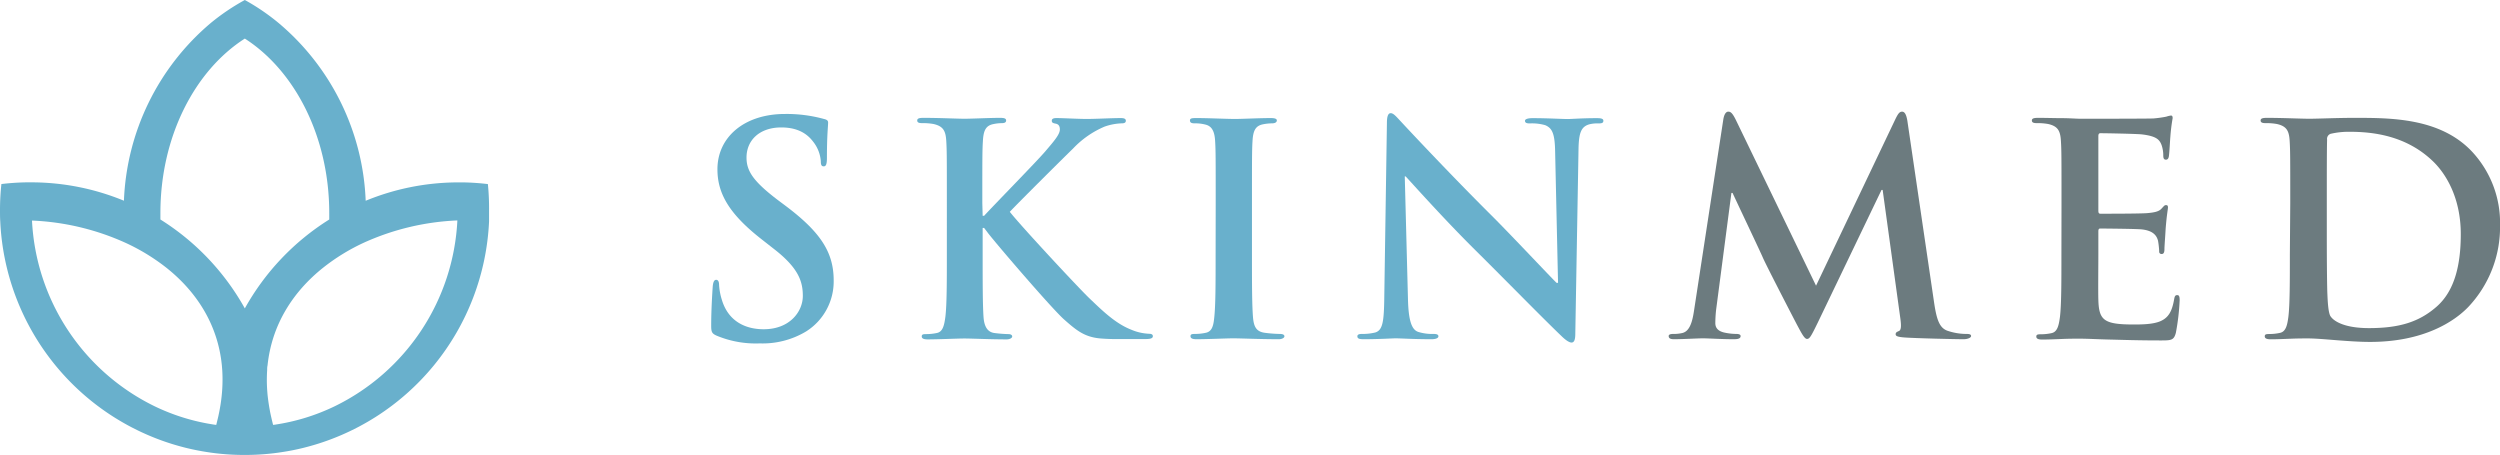
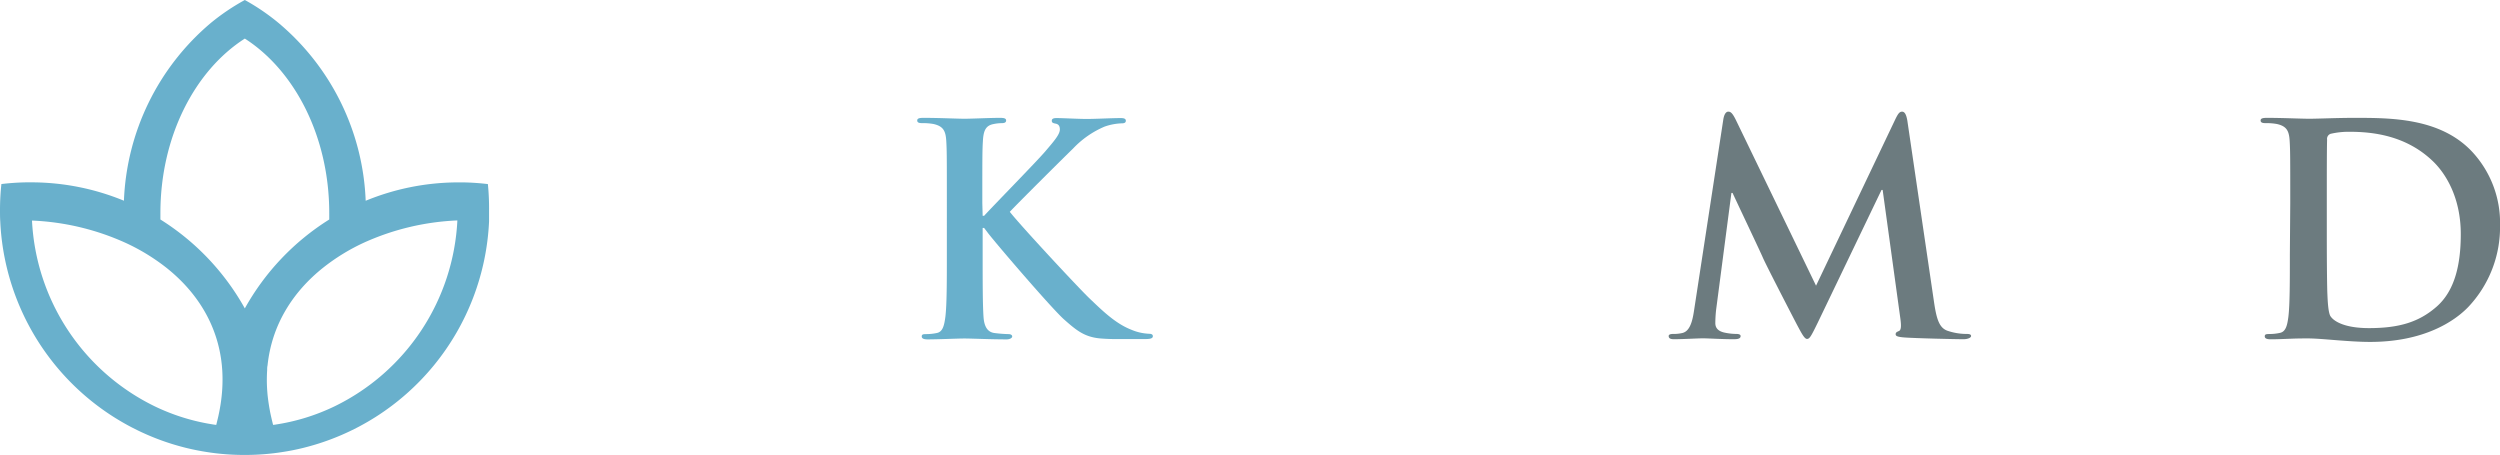
<svg xmlns="http://www.w3.org/2000/svg" viewBox="0 0 592.25 107.78">
  <defs>
    <style>.cls-1{fill:#69b0cc;}.cls-2{fill:#6c7b7f;}</style>
  </defs>
  <g id="Capa_2" data-name="Capa 2">
    <g id="Capa_2-2" data-name="Capa 2">
-       <path class="cls-1" d="M169.8,79.53c-1.11-.49-1.32-.83-1.32-2.36,0-3.81.28-8,.35-9.08s.28-1.8.83-1.8.69.63.69,1.18A14.41,14.41,0,0,0,171,71c1.52,5.13,5.61,7,9.91,7,6.23,0,9.28-4.22,9.28-7.9,0-3.39-1-6.58-6.79-11.08l-3.19-2.5c-7.62-6-10.25-10.81-10.25-16.42,0-7.62,6.37-13.1,16-13.1a33.31,33.31,0,0,1,9.22,1.18c.62.14,1,.35,1,.83,0,.9-.28,2.91-.28,8.32,0,1.52-.2,2.08-.76,2.08s-.69-.42-.69-1.25a8.45,8.45,0,0,0-1.8-4.58c-1-1.31-3-3.39-7.56-3.39-5.12,0-8.24,3-8.24,7.14,0,3.18,1.59,5.61,7.34,10l1.94,1.45c8.39,6.31,11.37,11.09,11.37,17.67a14,14,0,0,1-6.52,12.06,20,20,0,0,1-11,2.84A24,24,0,0,1,169.8,79.53Z" />
      <path class="cls-1" d="M232.79,51.12h.35c2.35-2.57,12.47-12.89,14.48-15.25s3.46-4,3.46-5.2c0-.76-.27-1.24-1-1.38s-.91-.28-.91-.7.35-.62,1.11-.62c1.46,0,5.27.21,7.14.21,2.15,0,6-.21,8.11-.21.69,0,1.18.14,1.18.62s-.35.63-1,.63a13.65,13.65,0,0,0-4,.76,22.15,22.15,0,0,0-7.49,5.2c-2.14,2.08-12.61,12.47-15,15C241.73,53.4,255.31,68,258,70.59c3.05,2.91,6.17,6,9.91,7.48a12.1,12.1,0,0,0,4.3,1c.49,0,.9.14.9.56s-.34.69-1.66.69h-6a47.69,47.69,0,0,1-4.78-.14c-3.74-.34-5.62-1.87-8.59-4.5S235.35,57,233.9,55l-.76-1h-.35v6.3c0,6.38,0,11.85.21,14.83.14,1.94.76,3.47,2.49,3.75a31.27,31.27,0,0,0,3.4.27c.55,0,.9.21.9.56s-.55.69-1.32.69c-3.88,0-8.24-.21-10-.21s-6,.21-8.73.21c-.9,0-1.38-.21-1.38-.69s.27-.56,1.11-.56a11.92,11.92,0,0,0,2.49-.27c1.39-.28,1.73-1.81,2-3.82.35-2.91.35-8.38.35-14.76V48.07c0-10.54,0-12.48-.14-14.69-.14-2.36-.7-3.47-3-4a14.13,14.13,0,0,0-2.7-.21c-.77,0-1.18-.14-1.18-.63s.48-.62,1.52-.62c3.67,0,8,.21,9.7.21s6-.21,8.39-.21c1,0,1.45.14,1.45.62s-.41.63-1,.63a10.21,10.21,0,0,0-1.94.21c-1.87.34-2.42,1.52-2.56,4-.14,2.21-.14,4.15-.14,14.69Z" />
-       <path class="cls-1" d="M288,48.07c0-10.54,0-12.48-.14-14.69-.13-2.36-.83-3.54-2.35-3.88a9.73,9.73,0,0,0-2.5-.28c-.69,0-1.11-.14-1.11-.69s.56-.56,1.67-.56c2.63,0,7,.21,9,.21,1.73,0,5.82-.21,8.45-.21.9,0,1.46.14,1.46.56s-.42.69-1.11.69a11.53,11.53,0,0,0-2.08.21c-1.87.34-2.43,1.52-2.57,4-.13,2.21-.13,4.15-.13,14.69V60.26c0,6.73,0,12.2.27,15.18.21,1.87.7,3.12,2.77,3.4a31.33,31.33,0,0,0,3.54.27c.76,0,1.11.21,1.11.56s-.56.69-1.32.69c-4.57,0-8.94-.21-10.81-.21-1.59,0-6,.21-8.73.21-.9,0-1.39-.21-1.39-.69s.28-.56,1.11-.56a12,12,0,0,0,2.5-.27c1.38-.28,1.8-1.46,2-3.47.34-2.91.34-8.38.34-15.11Z" />
-       <path class="cls-1" d="M333.55,70.94c.14,5.4,1,7.2,2.43,7.69a11.14,11.14,0,0,0,3.6.48c.76,0,1.18.14,1.18.56s-.62.69-1.59.69c-4.51,0-7.28-.21-8.6-.21-.62,0-3.88.21-7.48.21-.9,0-1.53-.07-1.53-.69,0-.42.42-.56,1.11-.56a12.63,12.63,0,0,0,3.12-.34c1.8-.56,2.08-2.57,2.15-8.6l.62-41c0-1.39.21-2.36.9-2.36s1.39.9,2.57,2.15c.83.9,11.36,12.2,21.48,22.25,4.71,4.71,14.07,14.69,15.25,15.8h.34l-.69-31.12c-.07-4.23-.69-5.54-2.36-6.24a11.44,11.44,0,0,0-3.67-.41c-.83,0-1.11-.21-1.11-.63s.76-.62,1.8-.62c3.61,0,6.93.21,8.39.21.76,0,3.39-.21,6.79-.21.9,0,1.59.07,1.59.62s-.41.63-1.24.63a7.45,7.45,0,0,0-2.08.21c-1.94.55-2.5,2-2.57,5.89L373.19,79c0,1.53-.28,2.15-.9,2.15s-1.59-.76-2.36-1.52c-4.36-4.16-13.23-13.24-20.44-20.38-7.55-7.48-15.24-16.14-16.49-17.46h-.21Z" />
      <path class="cls-2" d="M408.26,28.25c.2-1.18.62-1.8,1.18-1.8s1,.34,1.87,2.14l18.91,39.09,18.85-39.57c.56-1.11.9-1.66,1.53-1.66s1,.69,1.25,2.14l6.3,42.83c.63,4.37,1.32,6.38,3.4,7a13.91,13.91,0,0,0,4.29.69c.63,0,1.11.07,1.11.49s-.83.76-1.8.76c-1.73,0-11.29-.21-14.07-.42-1.59-.13-2-.34-2-.76s.28-.55.77-.76.62-1,.34-3L446,45h-.27L430.64,76.41c-1.59,3.26-1.94,3.88-2.56,3.88s-1.32-1.39-2.43-3.46c-1.66-3.19-7.14-13.79-8-15.73-.62-1.46-4.78-10.19-7.21-15.39h-.27l-3.61,27.58a29.33,29.33,0,0,0-.2,3.26c0,1.32.9,1.94,2.07,2.22a13.82,13.82,0,0,0,2.92.34c.55,0,1,.14,1,.49,0,.62-.62.76-1.66.76-2.91,0-6-.21-7.27-.21s-4.65.21-6.86.21c-.7,0-1.25-.14-1.25-.76,0-.35.41-.49,1.11-.49a8.85,8.85,0,0,0,2.08-.21c1.94-.41,2.49-3.11,2.84-5.47Z" />
-       <path class="cls-2" d="M488.37,48.07c0-10.54,0-12.48-.14-14.69-.14-2.36-.69-3.47-3-4a14.05,14.05,0,0,0-2.7-.21c-.77,0-1.18-.14-1.18-.63s.48-.62,1.52-.62c1.87,0,3.88.07,5.62.07s3.39.14,4.36.14c2.22,0,16,0,17.33-.07a27.88,27.88,0,0,0,3-.42,6.19,6.19,0,0,1,1.11-.27c.34,0,.41.27.41.62a43,43,0,0,0-.55,4.5c-.07.7-.21,3.75-.35,4.58-.07.34-.21.76-.69.76s-.63-.35-.63-1a7.56,7.56,0,0,0-.41-2.49c-.49-1.25-1.18-2.08-4.64-2.5-1.18-.14-8.46-.28-9.85-.28-.34,0-.48.21-.48.7V49.87c0,.48.07.76.48.76,1.53,0,9.5,0,11.09-.14s2.7-.34,3.33-1,.76-.9,1.11-.9.48.14.48.56-.27,1.52-.55,5.06c-.07,1.38-.28,4.15-.28,4.64s0,1.32-.62,1.32a.55.55,0,0,1-.63-.63,19.55,19.55,0,0,0-.27-2.49c-.35-1.39-1.32-2.43-3.88-2.71-1.32-.13-8.18-.2-9.84-.2-.35,0-.42.27-.42.69v5.47c0,2.36-.07,8.74,0,10.74.14,4.79,1.25,5.83,8.32,5.83,1.8,0,4.71,0,6.51-.84s2.63-2.28,3.12-5.12c.14-.77.27-1,.76-1s.55.55.55,1.24a53.91,53.91,0,0,1-.9,7.7c-.48,1.8-1.11,1.8-3.74,1.8-5.2,0-9-.14-12-.21s-5.13-.21-7.2-.21c-.77,0-2.29,0-3.95.07s-3.4.14-4.79.14c-.9,0-1.38-.21-1.38-.69s.28-.56,1.11-.56a11.84,11.84,0,0,0,2.49-.27c1.39-.28,1.73-1.81,2-3.82.35-2.91.35-8.38.35-14.76Z" />
      <path class="cls-2" d="M542.56,48.07c0-10.54,0-12.48-.14-14.69-.14-2.36-.69-3.47-3-4a14.05,14.05,0,0,0-2.7-.21c-.76,0-1.18-.14-1.18-.63s.49-.62,1.53-.62c3.67,0,8,.21,10,.21,2.15,0,6.52-.21,10.68-.21,8.66,0,20.23,0,27.78,7.9a24.74,24.74,0,0,1,6.73,17.6,27.55,27.55,0,0,1-7.56,19.34C581.51,76.06,574.3,81,561.48,81c-2.5,0-5.34-.2-8-.41s-5.06-.42-6.79-.42c-.76,0-2.29,0-4,.07s-3.4.14-4.78.14c-.9,0-1.39-.21-1.39-.69s.28-.56,1.11-.56a11.84,11.84,0,0,0,2.49-.27c1.39-.28,1.74-1.81,2-3.82.35-2.91.35-8.38.35-14.76Zm8.66,7.62c0,7.35.07,12.68.14,14,.07,1.73.21,4.5.76,5.26.9,1.32,3.61,2.78,9.08,2.78,7.07,0,11.78-1.39,15.94-5,4.43-3.81,5.82-10.12,5.82-17.26,0-8.8-3.67-14.48-6.65-17.32-6.38-6.1-14.28-6.93-19.68-6.93a19,19,0,0,0-4.51.48,1.27,1.27,0,0,0-.83,1.39c-.07,2.36-.07,8.38-.07,13.86Z" />
      <path class="cls-1" d="M115.58,43.61a57,57,0,0,0-5.74-.4H108a57.77,57.77,0,0,0-21.37,4.35A57.91,57.91,0,0,0,66,5.45,51.46,51.46,0,0,0,58,0a51.46,51.46,0,0,0-8.07,5.45,58,58,0,0,0-20.57,42.1A57.72,57.72,0,0,0,8,43.2H6.07a57.21,57.21,0,0,0-5.74.4A57.88,57.88,0,0,0,0,49.82c0,.88,0,1.75.06,2.62a58,58,0,0,0,43.88,53.63c1.78.44,3.58.8,5.42,1.07.56.09,1.11.16,1.67.23a58.69,58.69,0,0,0,13.85,0c.56-.07,1.12-.14,1.67-.23q2.76-.4,5.43-1.07a58,58,0,0,0,43.88-53.63c0-.87,0-1.74,0-2.62A57.88,57.88,0,0,0,115.58,43.61ZM52.41,94.68c-.1.83-.24,1.67-.4,2.52-.1.53-.21,1.06-.33,1.6l-.45,1.86-.52-.07a49.1,49.1,0,0,1-14.07-4.34,51.81,51.81,0,0,1-29.06-44,59.64,59.64,0,0,1,22.06,5.23,48.18,48.18,0,0,1,9.78,5.95h0c7.18,5.7,12.19,13.49,13.14,23.13h0l.09,1.11A37.14,37.14,0,0,1,52.41,94.68ZM38,52c0-.5,0-1,0-1.52,0-18.09,8.13-33.75,20-41.34,11.84,7.59,20,23.25,20,41.34,0,.51,0,1,0,1.52A58.23,58.23,0,0,0,58,73.06,58.26,58.26,0,0,0,38,52ZM79.28,96.25h0a49,49,0,0,1-14.06,4.34l-.52.07q-.24-.93-.45-1.86c-.12-.54-.24-1.07-.33-1.6h0c-.16-.85-.29-1.69-.4-2.52a36.3,36.3,0,0,1-.23-7c0-.37,0-.74.09-1.1h0c1-9.64,6-17.43,13.13-23.13h0a47.77,47.77,0,0,1,9.78-6,59.64,59.64,0,0,1,22.06-5.23A51.8,51.8,0,0,1,79.28,96.25Z" />
    </g>
  </g>
</svg>